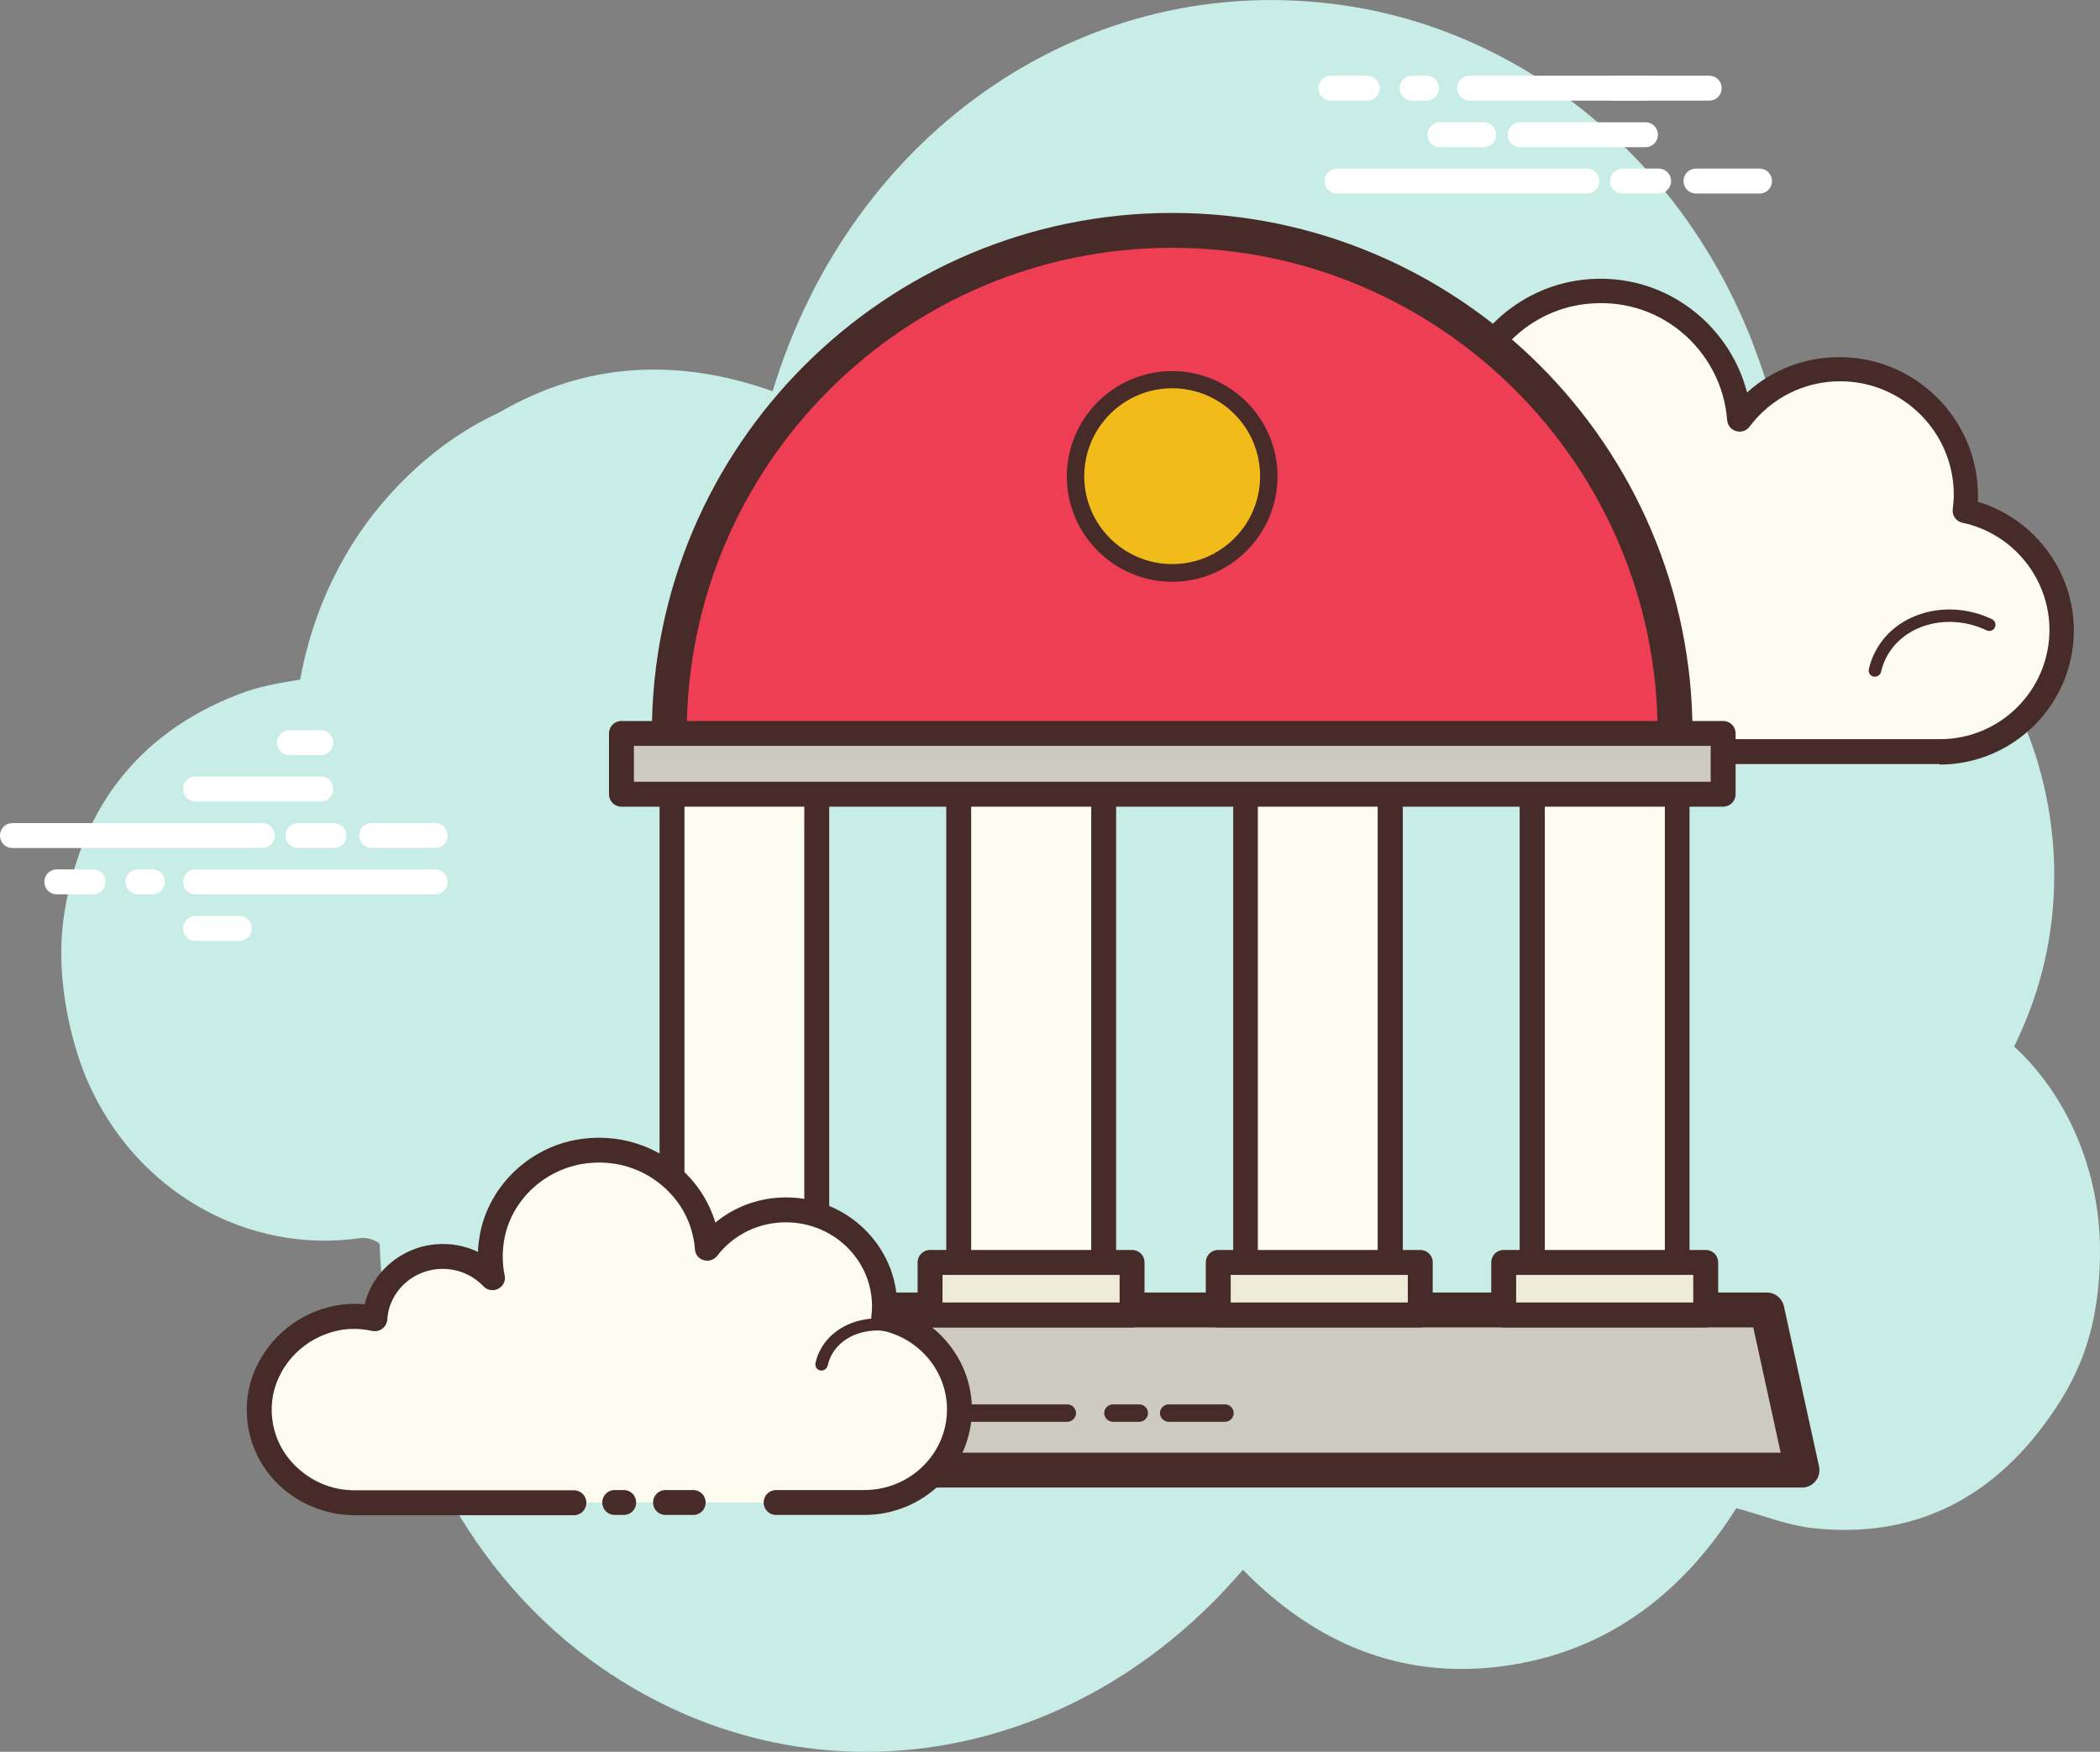
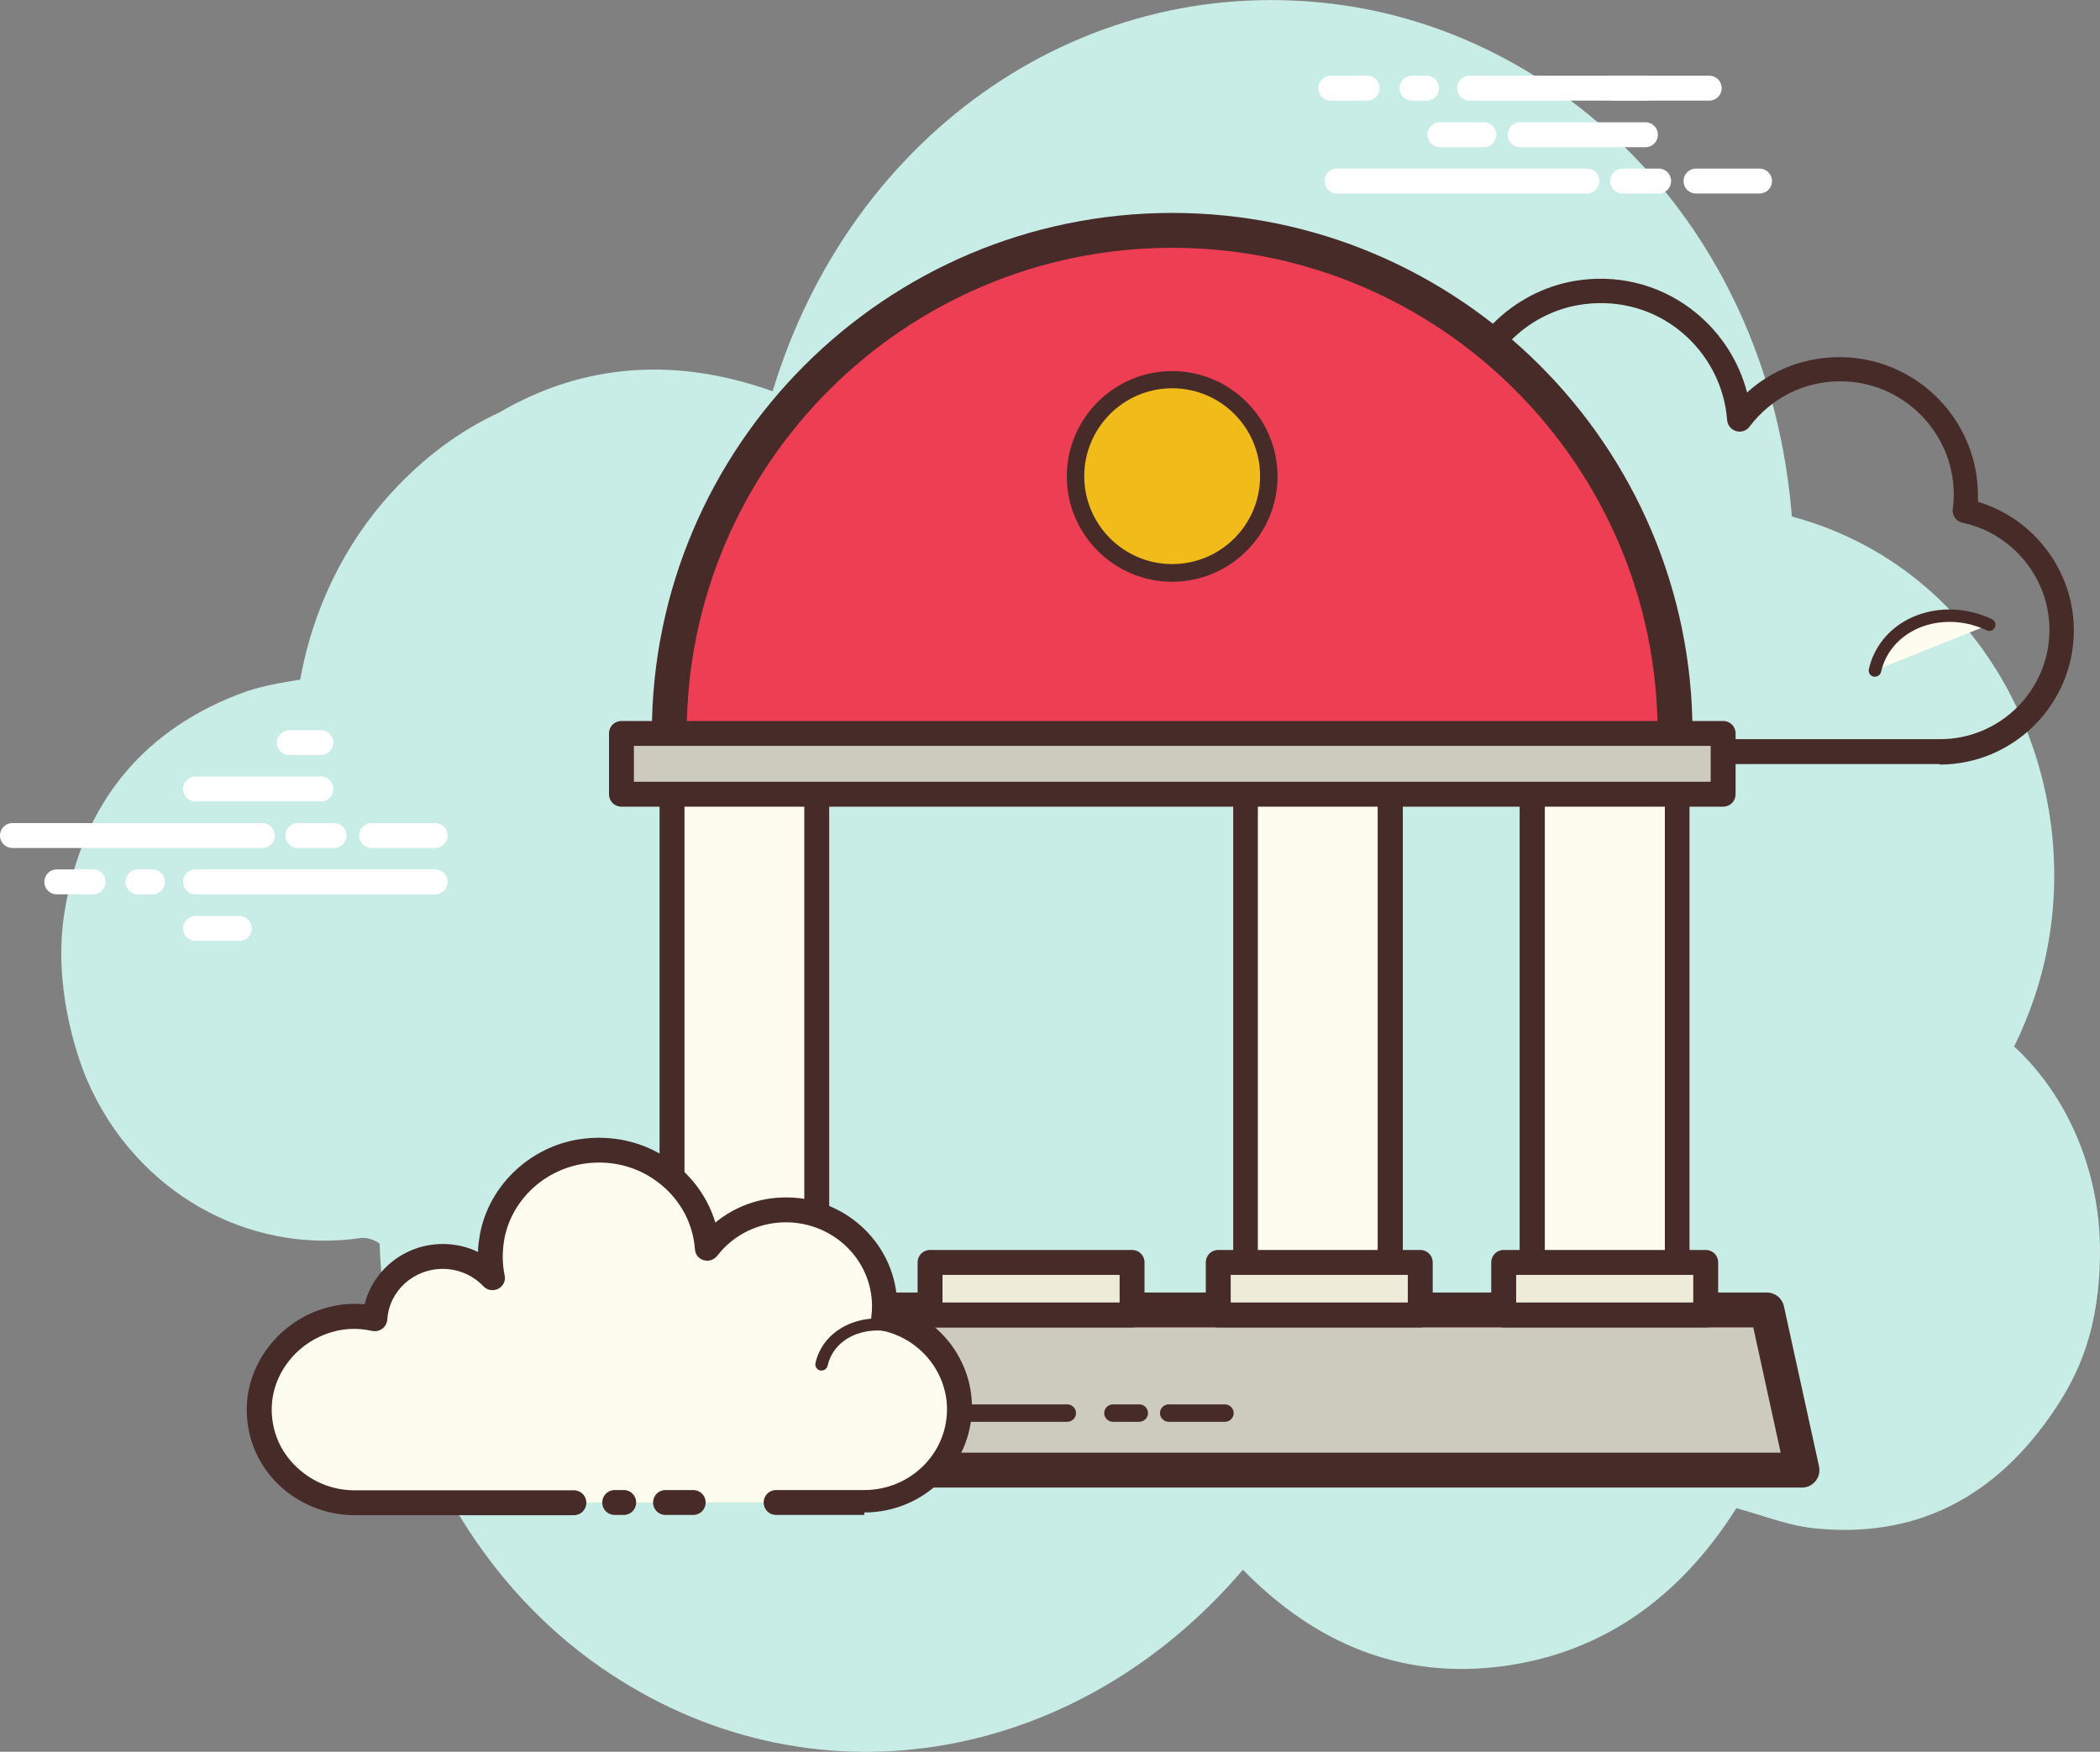
<svg xmlns="http://www.w3.org/2000/svg" id="Layer_2" data-name="Layer 2" viewBox="0 0 84.31 70.34">
  <rect x="0" y="0" width="84.31" height="70.34" fill="#808080" stroke="none" />
  <defs>
    <style>      .cls-1 {        fill: #472b29;      }      .cls-1, .cls-2, .cls-3, .cls-4, .cls-5, .cls-6, .cls-7, .cls-8, .cls-9 {        stroke-width: 0px;      }      .cls-2 {        fill: #cdcbbd;      }      .cls-3 {        fill: #eeecd9;      }      .cls-4 {        fill: #c7ede6;      }      .cls-5 {        fill: #ee3e54;      }      .cls-6 {        fill: #fdfcef;      }      .cls-7 {        fill: #fdfcee;      }      .cls-8 {        fill: #fff;      }      .cls-9 {        fill: #f1bc19;      }    </style>
  </defs>
  <g id="Layer_2-2" data-name="Layer 2">
    <g id="Layer_1-2" data-name="Layer 1-2">
      <g>
        <path class="cls-4" d="M80.87,42.01c.3-.62.57-1.26.8-1.94,2.63-7.77-1.35-17.08-9.73-19.33C71.02,9.36,63.02,1.55,53.99.22c-10.34-1.52-19.81,5.05-22.97,15.49-3.8-1.35-7.5-1.18-10.99.86-1.58.73-3.03,1.81-4.33,3.23-1.91,2.09-3.15,4.72-3.65,7.49-.75.12-1.48.24-2.18.48-4.04,1.45-6.59,4.43-7.29,8.92-.44,2.8.44,5.59.93,6.71,1.94,4.45,6.42,6.98,10.98,6.31.23-.03.56.07.75.23.24,7.12,3.7,13.42,8.88,17.01,8.32,5.77,19.03,3.99,25.78-3.92,2.89,2.96,6.34,4.4,10.38,3.88,4.02-.52,7.15-2.74,9.43-6.35,1.05.28,2.05.69,3.08.8,4.04.44,7.32-1.17,9.73-4.8.92-1.39,1.79-3.19,1.79-6.35s-1.29-6.22-3.47-8.21h.03Z" />
-         <path class="cls-6" d="M66.13,30.18h11.76c2.7,0,4.89-2.19,4.89-4.89,0-2.35-1.67-4.32-3.88-4.78.03-.21.04-.42.04-.63,0-2.8-2.27-5.06-5.06-5.06-1.65,0-3.11.79-4.04,2.02-.24-3.11-3.02-5.51-6.27-5.12-2.38.29-4.35,2.13-4.78,4.49-.14.76-.13,1.49,0,2.18-.64-.69-1.55-1.12-2.56-1.12-1.85,0-3.36,1.44-3.48,3.26-.84-.19-1.75-.17-2.72.19-1.84.69-3.15,2.42-3.23,4.39-.11,2.79,2.12,5.08,4.88,5.08h11.27" />
        <path class="cls-1" d="M77.89,30.68h-11.76c-.28,0-.5-.22-.5-.5s.22-.5.5-.5h11.76c2.42,0,4.39-1.97,4.39-4.39,0-2.07-1.47-3.87-3.49-4.3-.25-.05-.43-.29-.39-.55.02-.19.04-.38.04-.57,0-2.52-2.05-4.56-4.56-4.56-1.44,0-2.76.66-3.64,1.82-.12.17-.34.24-.54.18-.2-.06-.34-.23-.36-.44-.1-1.38-.78-2.67-1.85-3.55-1.08-.89-2.45-1.28-3.86-1.11-2.17.26-3.96,1.94-4.35,4.08-.12.67-.12,1.33,0,1.99.04.22-.06.44-.26.54-.2.1-.44.06-.6-.1-.57-.62-1.35-.96-2.19-.96-1.57,0-2.88,1.23-2.98,2.79,0,.15-.08.28-.2.37s-.27.12-.41.09c-.84-.19-1.64-.13-2.43.17-1.67.63-2.84,2.21-2.9,3.94-.05,1.21.39,2.35,1.22,3.22s1.96,1.35,3.16,1.35h11.27c.28,0,.5.22.5.5s-.22.5-.5.5h-11.27c-1.48,0-2.86-.59-3.88-1.65-1.03-1.07-1.56-2.47-1.5-3.95.08-2.13,1.51-4.07,3.55-4.83.8-.3,1.63-.4,2.47-.3.38-1.82,2-3.18,3.9-3.18.68,0,1.35.18,1.94.51,0-.39.04-.77.11-1.16.48-2.56,2.62-4.57,5.21-4.89,1.68-.21,3.32.27,4.61,1.33,1,.82,1.72,1.95,2.04,3.19,1.01-.92,2.32-1.42,3.71-1.42,3.07,0,5.56,2.5,5.56,5.56v.25c2.25.67,3.85,2.78,3.85,5.16,0,2.97-2.42,5.39-5.39,5.39v-.02Z" />
-         <path class="cls-6" d="M63.3,23.41c-1.81-.12-3.36,1.13-3.48,2.79,0,.21,0,.41.03.61-.35-.39-.86-.66-1.46-.7-1.08-.07-2.02.65-2.16,1.62-.2-.05-.4-.09-.62-.1-1.58-.1-2.94.99-3.04,2.44" />
-         <path class="cls-1" d="M52.57,30.31h-.02c-.14,0-.24-.13-.23-.27.11-1.59,1.59-2.79,3.31-2.67.14,0,.27.03.41.05.27-.97,1.26-1.64,2.37-1.57.43.03.82.16,1.16.38v-.06c.12-1.79,1.78-3.15,3.74-3.02.14,0,.24.13.23.27,0,.14-.13.24-.27.23-1.66-.12-3.11,1.04-3.21,2.56,0,.18,0,.37.02.55.02.11-.04.22-.14.26-.1.05-.22.02-.29-.06-.32-.36-.79-.58-1.29-.62-.93-.07-1.78.55-1.89,1.4,0,.07-.05.13-.11.17s-.13.05-.2.03c-.19-.05-.38-.08-.57-.1-1.43-.1-2.69.9-2.78,2.21,0,.13-.12.23-.25.23v.03Z" />
        <path class="cls-6" d="M79.87,25.08c-1.7-.8-3.66-.23-4.39,1.27-.09.19-.16.38-.2.57" />
        <path class="cls-1" d="M75.28,27.17h-.06c-.14-.03-.22-.17-.19-.3.05-.22.12-.43.22-.63.78-1.62,2.9-2.24,4.72-1.38.12.06.18.21.12.33-.06.13-.21.18-.33.12-1.57-.74-3.39-.23-4.06,1.15-.08.17-.14.34-.18.52-.03.11-.13.19-.24.19Z" />
        <g>
          <path class="cls-2" d="M72.35,59.03H21.78l1.41-6.43h47.76l1.41,6.43h-.01Z" />
          <path class="cls-1" d="M72.35,59.73H21.78c-.21,0-.41-.1-.55-.26-.13-.17-.18-.38-.14-.59l1.41-6.43c.07-.32.35-.55.68-.55h47.76c.33,0,.61.23.68.55l1.41,6.43c.04.21,0,.42-.14.59-.14.17-.33.26-.55.26h0ZM22.65,58.33h48.84l-1.1-5.03H23.75l-1.1,5.03Z" />
          <path class="cls-1" d="M49.18,57.09h-2.26c-.19,0-.35-.16-.35-.35s.16-.35.35-.35h2.26c.19,0,.35.16.35.35s-.16.35-.35.35ZM45.74,57.09h-1.06c-.19,0-.35-.16-.35-.35s.16-.35.35-.35h1.06c.19,0,.35.16.35.35s-.16.35-.35.35ZM42.85,57.09h-20.37c-.19,0-.35-.16-.35-.35s.16-.35.35-.35h20.37c.19,0,.35.16.35.35s-.16.35-.35.35Z" />
          <g>
            <path class="cls-7" d="M26.98,29.57h5.82v22.82h-5.82v-22.82Z" />
            <path class="cls-1" d="M32.79,52.89h-5.81c-.28,0-.5-.22-.5-.5v-22.82c0-.28.22-.5.5-.5h5.81c.28,0,.5.22.5.5v22.82c0,.28-.22.5-.5.5ZM27.48,51.89h4.81v-21.82h-4.81s0,21.82,0,21.82Z" />
-             <path class="cls-7" d="M38.49,29.57h5.82v22.82h-5.82v-22.82Z" />
-             <path class="cls-1" d="M44.31,52.89h-5.82c-.28,0-.5-.22-.5-.5v-22.82c0-.28.22-.5.5-.5h5.82c.28,0,.5.22.5.5v22.82c0,.28-.22.5-.5.5ZM38.99,51.89h4.82v-21.82h-4.82v21.82Z" />
            <path class="cls-7" d="M50,29.57h5.81v22.82h-5.81v-22.82Z" />
            <path class="cls-1" d="M55.82,52.89h-5.81c-.28,0-.5-.22-.5-.5v-22.82c0-.28.22-.5.5-.5h5.81c.28,0,.5.22.5.5v22.82c0,.28-.22.5-.5.5ZM50.5,51.89h4.81v-21.82h-4.81v21.82Z" />
            <g>
              <path class="cls-7" d="M61.52,29.57h5.82v22.82h-5.82s0-22.82,0-22.82Z" />
              <path class="cls-1" d="M67.33,52.89h-5.82c-.28,0-.5-.22-.5-.5v-22.82c0-.28.22-.5.5-.5h5.82c.28,0,.5.22.5.5v22.82c0,.28-.22.5-.5.5ZM62.02,51.89h4.82v-21.82h-4.82s0,21.82,0,21.82Z" />
            </g>
            <g>
              <path class="cls-3" d="M25.65,50.69h8.11v2.11h-8.11s0-2.11,0-2.11Z" />
              <path class="cls-1" d="M33.76,53.3h-8.11c-.28,0-.5-.22-.5-.5v-2.11c0-.28.22-.5.5-.5h8.11c.28,0,.5.22.5.5v2.11c0,.28-.22.5-.5.5ZM26.15,52.3h7.11v-1.11h-7.11s0,1.11,0,1.11Z" />
            </g>
            <g>
              <path class="cls-3" d="M37.34,50.69h8.11v2.11h-8.11v-2.11Z" />
              <path class="cls-1" d="M45.45,53.3h-8.11c-.28,0-.5-.22-.5-.5v-2.11c0-.28.22-.5.5-.5h8.11c.28,0,.5.22.5.5v2.11c0,.28-.22.5-.5.5ZM37.84,52.3h7.11v-1.11h-7.11v1.11Z" />
            </g>
            <g>
              <path class="cls-3" d="M48.91,50.69h8.11v2.11h-8.11v-2.11Z" />
              <path class="cls-1" d="M57.02,53.3h-8.11c-.28,0-.5-.22-.5-.5v-2.11c0-.28.22-.5.5-.5h8.11c.28,0,.5.22.5.5v2.11c0,.28-.22.5-.5.5ZM49.41,52.3h7.11v-1.11h-7.11v1.11Z" />
            </g>
            <g>
              <path class="cls-3" d="M60.37,50.69h8.11v2.11h-8.11s0-2.11,0-2.11Z" />
              <path class="cls-1" d="M68.48,53.3h-8.11c-.28,0-.5-.22-.5-.5v-2.11c0-.28.22-.5.5-.5h8.11c.28,0,.5.22.5.5v2.11c0,.28-.22.5-.5.5ZM60.87,52.3h7.11v-1.11h-7.11s0,1.11,0,1.11Z" />
            </g>
          </g>
          <g>
            <path class="cls-5" d="M26.88,29.44c0-11.15,9.04-20.19,20.19-20.19s20.19,9.04,20.19,20.19" />
            <path class="cls-1" d="M67.95,29.44h-1.4c0-10.74-8.74-19.49-19.49-19.49s-19.49,8.74-19.49,19.49h-1.4c0-11.52,9.37-20.89,20.89-20.89s20.89,9.37,20.89,20.89Z" />
          </g>
          <g>
            <path class="cls-9" d="M47.06,15.24c-2.15,0-3.88,1.74-3.88,3.88s1.74,3.88,3.88,3.88h0c2.15,0,3.88-1.74,3.88-3.88s-1.74-3.88-3.88-3.88Z" />
            <path class="cls-1" d="M47.06,23.36c-2.33,0-4.23-1.9-4.23-4.23s1.9-4.23,4.23-4.23,4.23,1.9,4.23,4.23-1.9,4.23-4.23,4.23ZM47.06,15.59c-1.95,0-3.53,1.59-3.53,3.53s1.58,3.53,3.53,3.53,3.53-1.58,3.53-3.53-1.58-3.53-3.53-3.53Z" />
          </g>
          <g>
            <path class="cls-2" d="M24.95,29.44h44.23v2.44H24.95v-2.44Z" />
            <path class="cls-1" d="M69.18,32.39H24.95c-.28,0-.5-.22-.5-.5v-2.44c0-.28.22-.5.5-.5h44.23c.28,0,.5.22.5.5v2.44c0,.28-.22.5-.5.5ZM25.45,31.39h43.23v-1.44H25.45v1.44Z" />
          </g>
        </g>
        <path class="cls-8" d="M10.53,34.05H.5c-.28,0-.5-.22-.5-.5s.22-.5.5-.5h10.03c.28,0,.5.22.5.5s-.22.5-.5.5ZM13.41,34.05h-1.45c-.28,0-.5-.22-.5-.5s.22-.5.5-.5h1.45c.28,0,.5.22.5.5s-.22.5-.5.5ZM17.47,34.05h-2.55c-.28,0-.5-.22-.5-.5s.22-.5.5-.5h2.55c.28,0,.5.22.5.5s-.22.5-.5.5ZM17.47,35.91H7.85c-.28,0-.5-.22-.5-.5s.22-.5.5-.5h9.62c.28,0,.5.22.5.5s-.22.5-.5.5ZM6.12,35.91h-.58c-.28,0-.5-.22-.5-.5s.22-.5.5-.5h.58c.28,0,.5.22.5.5s-.22.5-.5.5ZM3.74,35.91h-1.46c-.28,0-.5-.22-.5-.5s.22-.5.5-.5h1.46c.28,0,.5.22.5.5s-.22.5-.5.5ZM12.88,32.18h-5.03c-.28,0-.5-.22-.5-.5s.22-.5.5-.5h5.03c.28,0,.5.22.5.5s-.22.5-.5.5ZM12.88,30.32h-1.26c-.28,0-.5-.22-.5-.5s.22-.5.5-.5h1.26c.28,0,.5.22.5.5s-.22.5-.5.5ZM9.61,37.78h-1.76c-.28,0-.5-.22-.5-.5s.22-.5.5-.5h1.76c.28,0,.5.22.5.5s-.22.5-.5.5Z" />
        <g>
          <path class="cls-6" d="M31.16,60.33h3.54c2.11,0,3.82-1.67,3.82-3.74,0-1.8-1.3-3.31-3.03-3.66.02-.16.03-.32.03-.48,0-2.14-1.77-3.87-3.96-3.87-1.29,0-2.43.61-3.15,1.54-.19-2.38-2.36-4.22-4.9-3.91-1.86.22-3.4,1.63-3.74,3.43-.11.58-.1,1.14.01,1.67-.5-.53-1.21-.86-2-.86-1.45,0-2.63,1.1-2.72,2.49-.66-.14-1.37-.13-2.12.14-1.44.53-2.46,1.85-2.52,3.36-.08,2.13,1.66,3.89,3.82,3.89h8.81M24.68,60.33h.36" />
-           <path class="cls-1" d="M34.7,60.83h-3.54c-.28,0-.5-.22-.5-.5s.22-.5.5-.5h3.54c1.83,0,3.32-1.45,3.32-3.24,0-1.52-1.11-2.86-2.64-3.17-.26-.05-.43-.29-.4-.55.02-.14.03-.28.03-.42,0-1.86-1.55-3.37-3.46-3.37-1.09,0-2.1.49-2.76,1.35-.13.16-.34.23-.54.17s-.34-.23-.35-.44c-.08-1.02-.56-1.94-1.37-2.6-.83-.68-1.88-.98-2.97-.85-1.65.2-3.01,1.44-3.31,3.03-.09.5-.09.99.01,1.47.05.22-.06.44-.26.54-.2.1-.44.06-.59-.1-.43-.45-1.01-.7-1.64-.7-1.17,0-2.15.89-2.22,2.03-.01.14-.08.28-.2.37s-.26.12-.41.09c-.64-.14-1.24-.1-1.84.12-1.26.46-2.14,1.63-2.19,2.91-.03.88.28,1.71.9,2.34.64.66,1.5,1.03,2.42,1.03h8.81c.28,0,.5.22.5.5s-.22.5-.5.5h-8.81c-1.18,0-2.33-.49-3.15-1.33-.8-.83-1.22-1.93-1.17-3.08.07-1.67,1.21-3.2,2.85-3.81.61-.22,1.24-.31,1.88-.25.34-1.39,1.63-2.42,3.14-2.42.49,0,.98.11,1.41.32,0-.24.04-.48.08-.72.38-2.01,2.1-3.59,4.17-3.83,1.36-.16,2.69.22,3.73,1.07.75.61,1.28,1.41,1.55,2.3.79-.65,1.78-1.01,2.84-1.01,2.46,0,4.46,1.96,4.46,4.37v.1c1.76.56,3,2.19,3,4.04,0,2.34-1.94,4.24-4.32,4.24ZM25.04,60.83h-.36c-.28,0-.5-.22-.5-.5s.22-.5.5-.5h.36c.28,0,.5.22.5.5s-.22.5-.5.5Z" />
+           <path class="cls-1" d="M34.7,60.83h-3.54c-.28,0-.5-.22-.5-.5s.22-.5.5-.5h3.54c1.83,0,3.32-1.45,3.32-3.24,0-1.52-1.11-2.86-2.64-3.17-.26-.05-.43-.29-.4-.55.02-.14.03-.28.03-.42,0-1.86-1.55-3.37-3.46-3.37-1.09,0-2.1.49-2.76,1.35-.13.16-.34.23-.54.17s-.34-.23-.35-.44c-.08-1.02-.56-1.94-1.37-2.6-.83-.68-1.88-.98-2.97-.85-1.65.2-3.01,1.44-3.31,3.03-.09.5-.09.99.01,1.47.05.22-.06.44-.26.54-.2.1-.44.06-.59-.1-.43-.45-1.01-.7-1.64-.7-1.17,0-2.15.89-2.22,2.03-.01.14-.08.28-.2.37s-.26.12-.41.09c-.64-.14-1.24-.1-1.84.12-1.26.46-2.14,1.63-2.19,2.91-.03.88.28,1.71.9,2.34.64.66,1.5,1.03,2.42,1.03h8.81c.28,0,.5.22.5.5s-.22.5-.5.5h-8.81c-1.18,0-2.33-.49-3.15-1.33-.8-.83-1.22-1.93-1.17-3.08.07-1.67,1.21-3.2,2.85-3.81.61-.22,1.24-.31,1.88-.25.34-1.39,1.63-2.42,3.14-2.42.49,0,.98.11,1.41.32,0-.24.04-.48.08-.72.38-2.01,2.1-3.59,4.17-3.83,1.36-.16,2.69.22,3.73,1.07.75.61,1.28,1.41,1.55,2.3.79-.65,1.78-1.01,2.84-1.01,2.46,0,4.46,1.96,4.46,4.37c1.76.56,3,2.19,3,4.04,0,2.34-1.94,4.24-4.32,4.24ZM25.04,60.83h-.36c-.28,0-.5-.22-.5-.5s.22-.5.5-.5h.36c.28,0,.5.22.5.5s-.22.5-.5.5Z" />
          <path class="cls-1" d="M32.99,55.03h-.06c-.13-.03-.22-.16-.19-.3.04-.17.09-.33.17-.48.6-1.22,2.28-1.67,3.72-1.01.12.06.18.21.12.33-.06.12-.21.18-.33.12-1.2-.56-2.58-.21-3.06.77-.06.12-.1.24-.13.37-.03.12-.13.2-.24.2Z" />
          <path class="cls-1" d="M27.83,60.83h-1.11c-.28,0-.5-.22-.5-.5s.22-.5.5-.5h1.11c.28,0,.5.22.5.5s-.22.5-.5.5Z" />
        </g>
        <g>
          <path class="cls-8" d="M63.71,7.77h-10.03c-.28,0-.5-.22-.5-.5s.22-.5.5-.5h10.03c.28,0,.5.22.5.5s-.22.5-.5.5ZM66.59,7.77h-1.45c-.28,0-.5-.22-.5-.5s.22-.5.5-.5h1.45c.28,0,.5.22.5.5s-.22.5-.5.5ZM70.64,7.77h-2.55c-.28,0-.5-.22-.5-.5s.22-.5.5-.5h2.55c.28,0,.5.22.5.5s-.22.5-.5.5ZM68.62,4.04h-9.62c-.28,0-.5-.22-.5-.5s.22-.5.5-.5h9.62c.28,0,.5.22.5.5s-.22.5-.5.5ZM57.27,4.04h-.58c-.28,0-.5-.22-.5-.5s.22-.5.5-.5h.58c.28,0,.5.22.5.5s-.22.5-.5.5ZM54.89,4.04h-1.46c-.28,0-.5-.22-.5-.5s.22-.5.5-.5h1.46c.28,0,.5.22.5.5s-.22.5-.5.5ZM66.06,5.91h-5.03c-.28,0-.5-.22-.5-.5s.22-.5.5-.5h5.03c.28,0,.5.22.5.5s-.22.5-.5.5Z" />
          <path class="cls-8" d="M66.06,4.04h-1.26c-.28,0-.5-.22-.5-.5s.22-.5.5-.5h1.26c.28,0,.5.22.5.5s-.22.5-.5.5ZM59.57,5.91h-1.76c-.28,0-.5-.22-.5-.5s.22-.5.5-.5h1.76c.28,0,.5.22.5.5s-.22.5-.5.5Z" />
        </g>
      </g>
    </g>
  </g>
</svg>